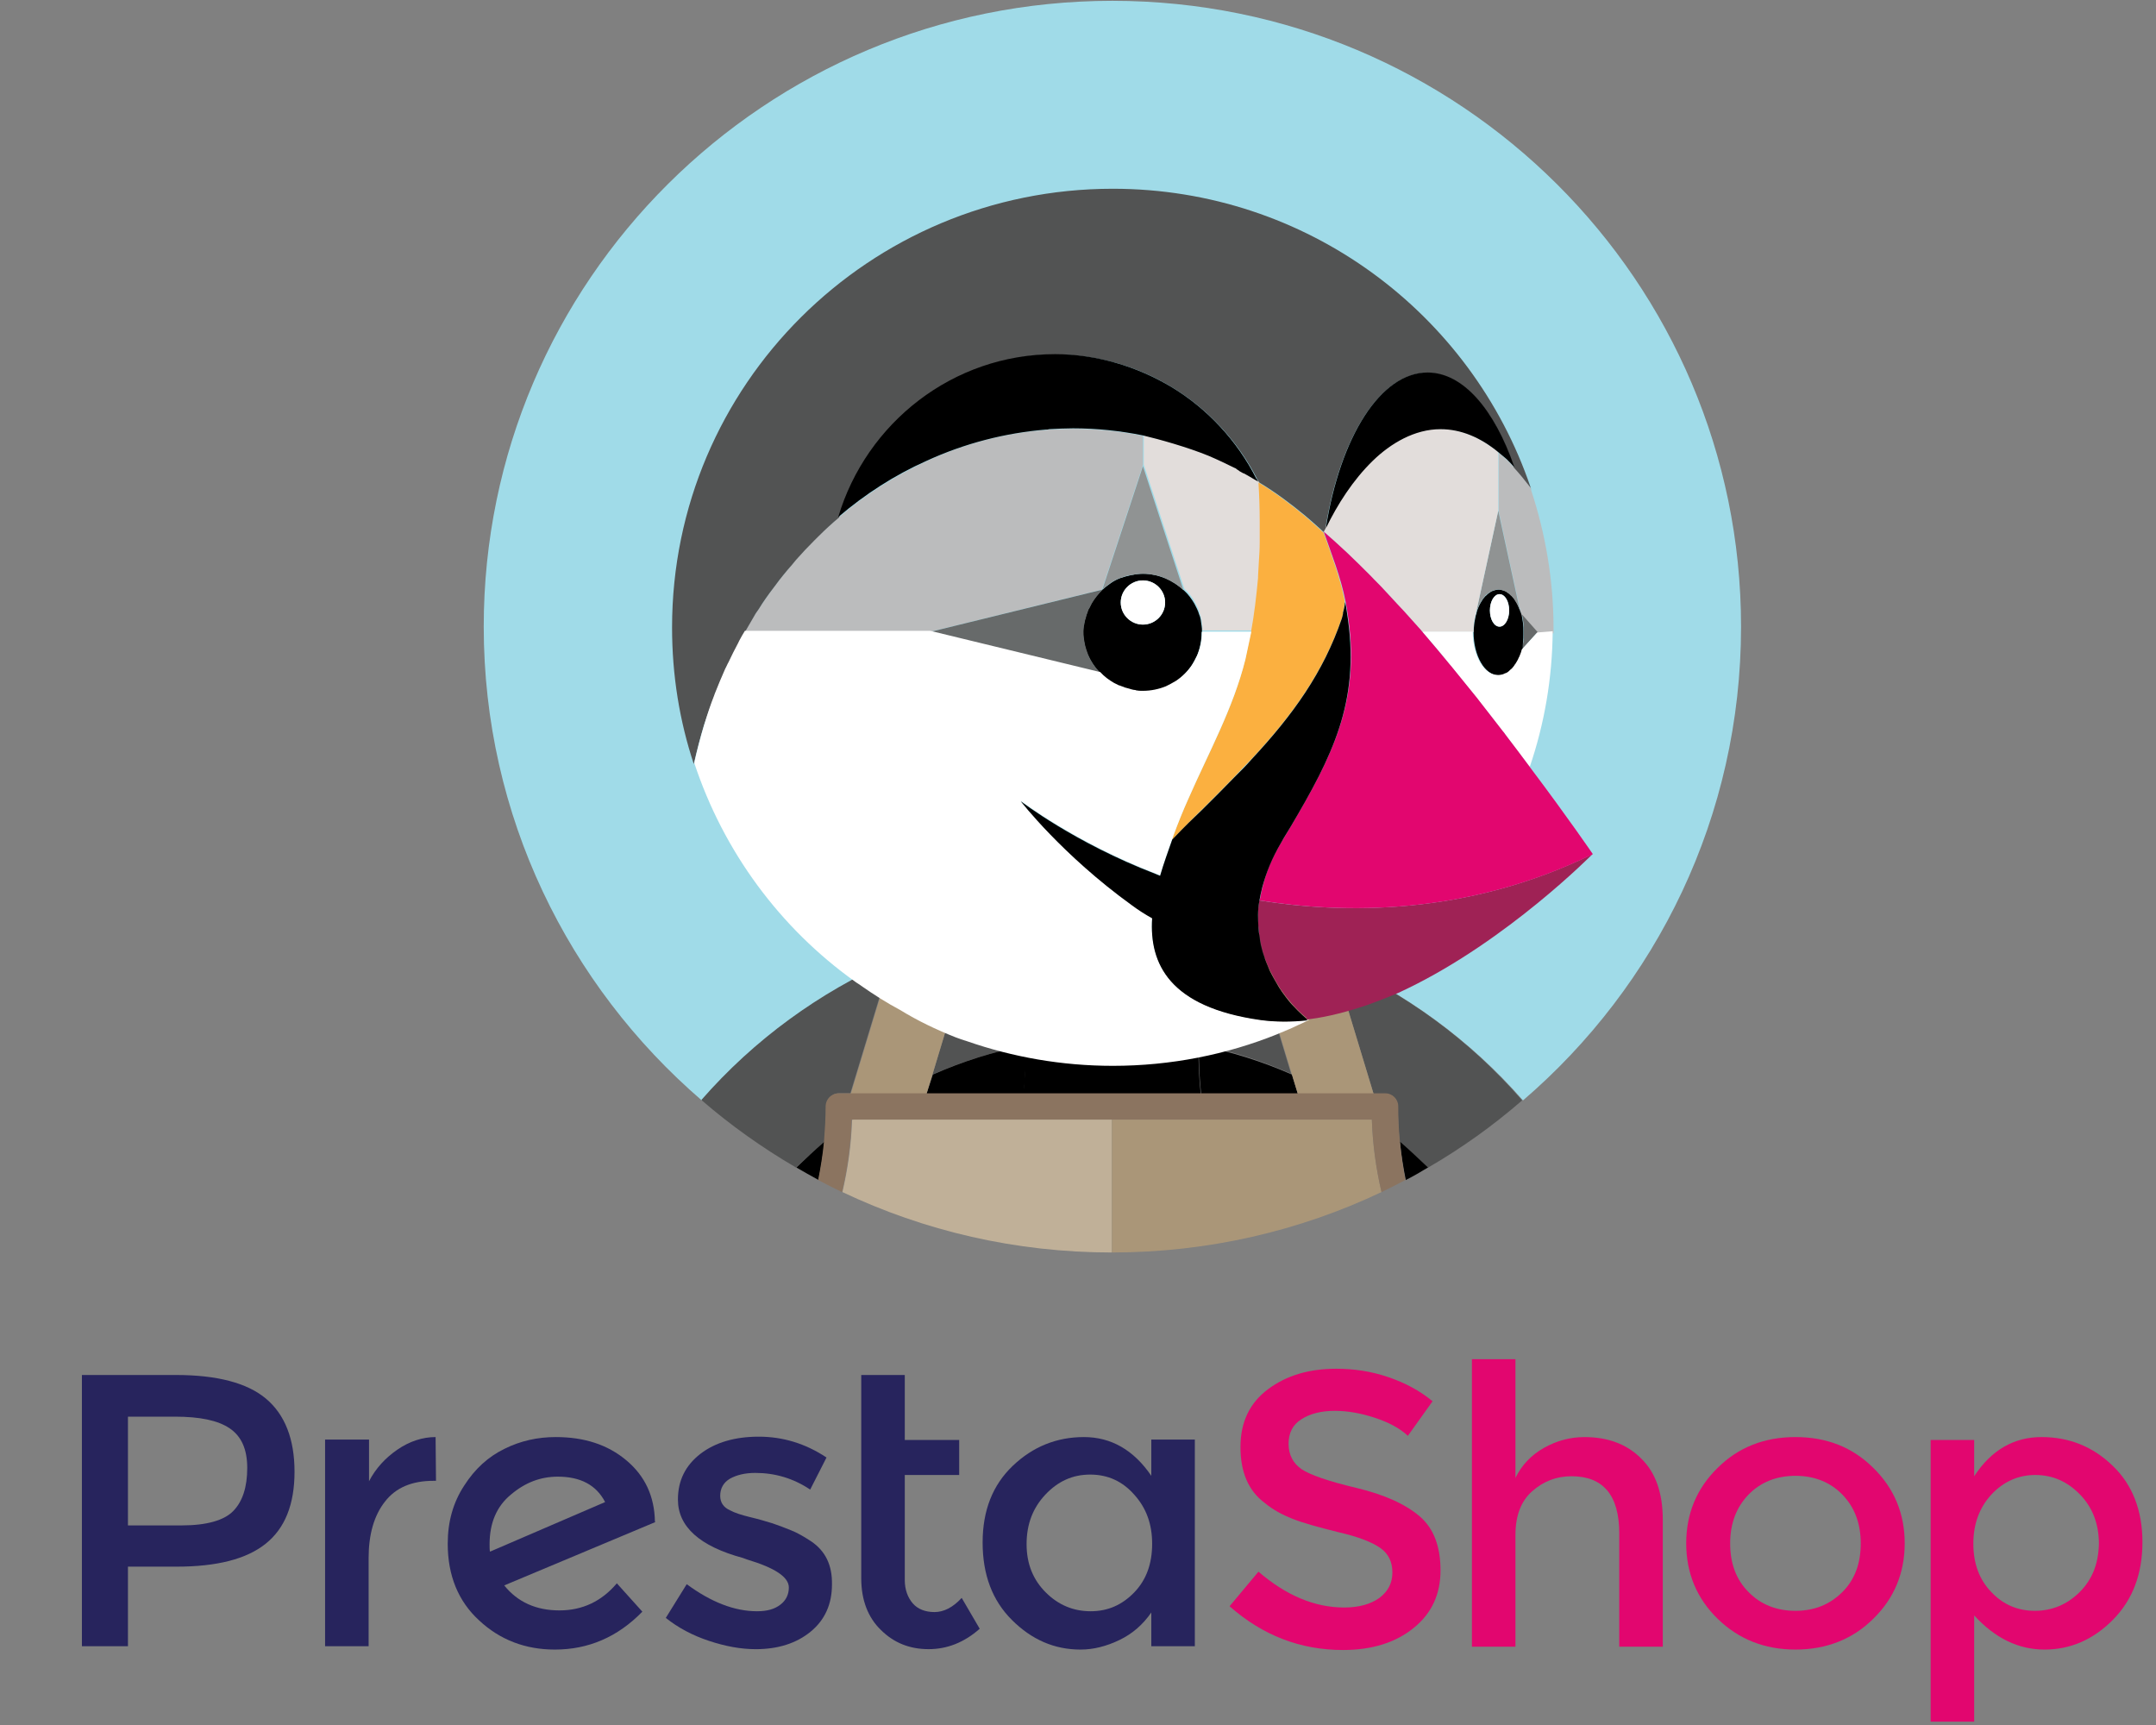
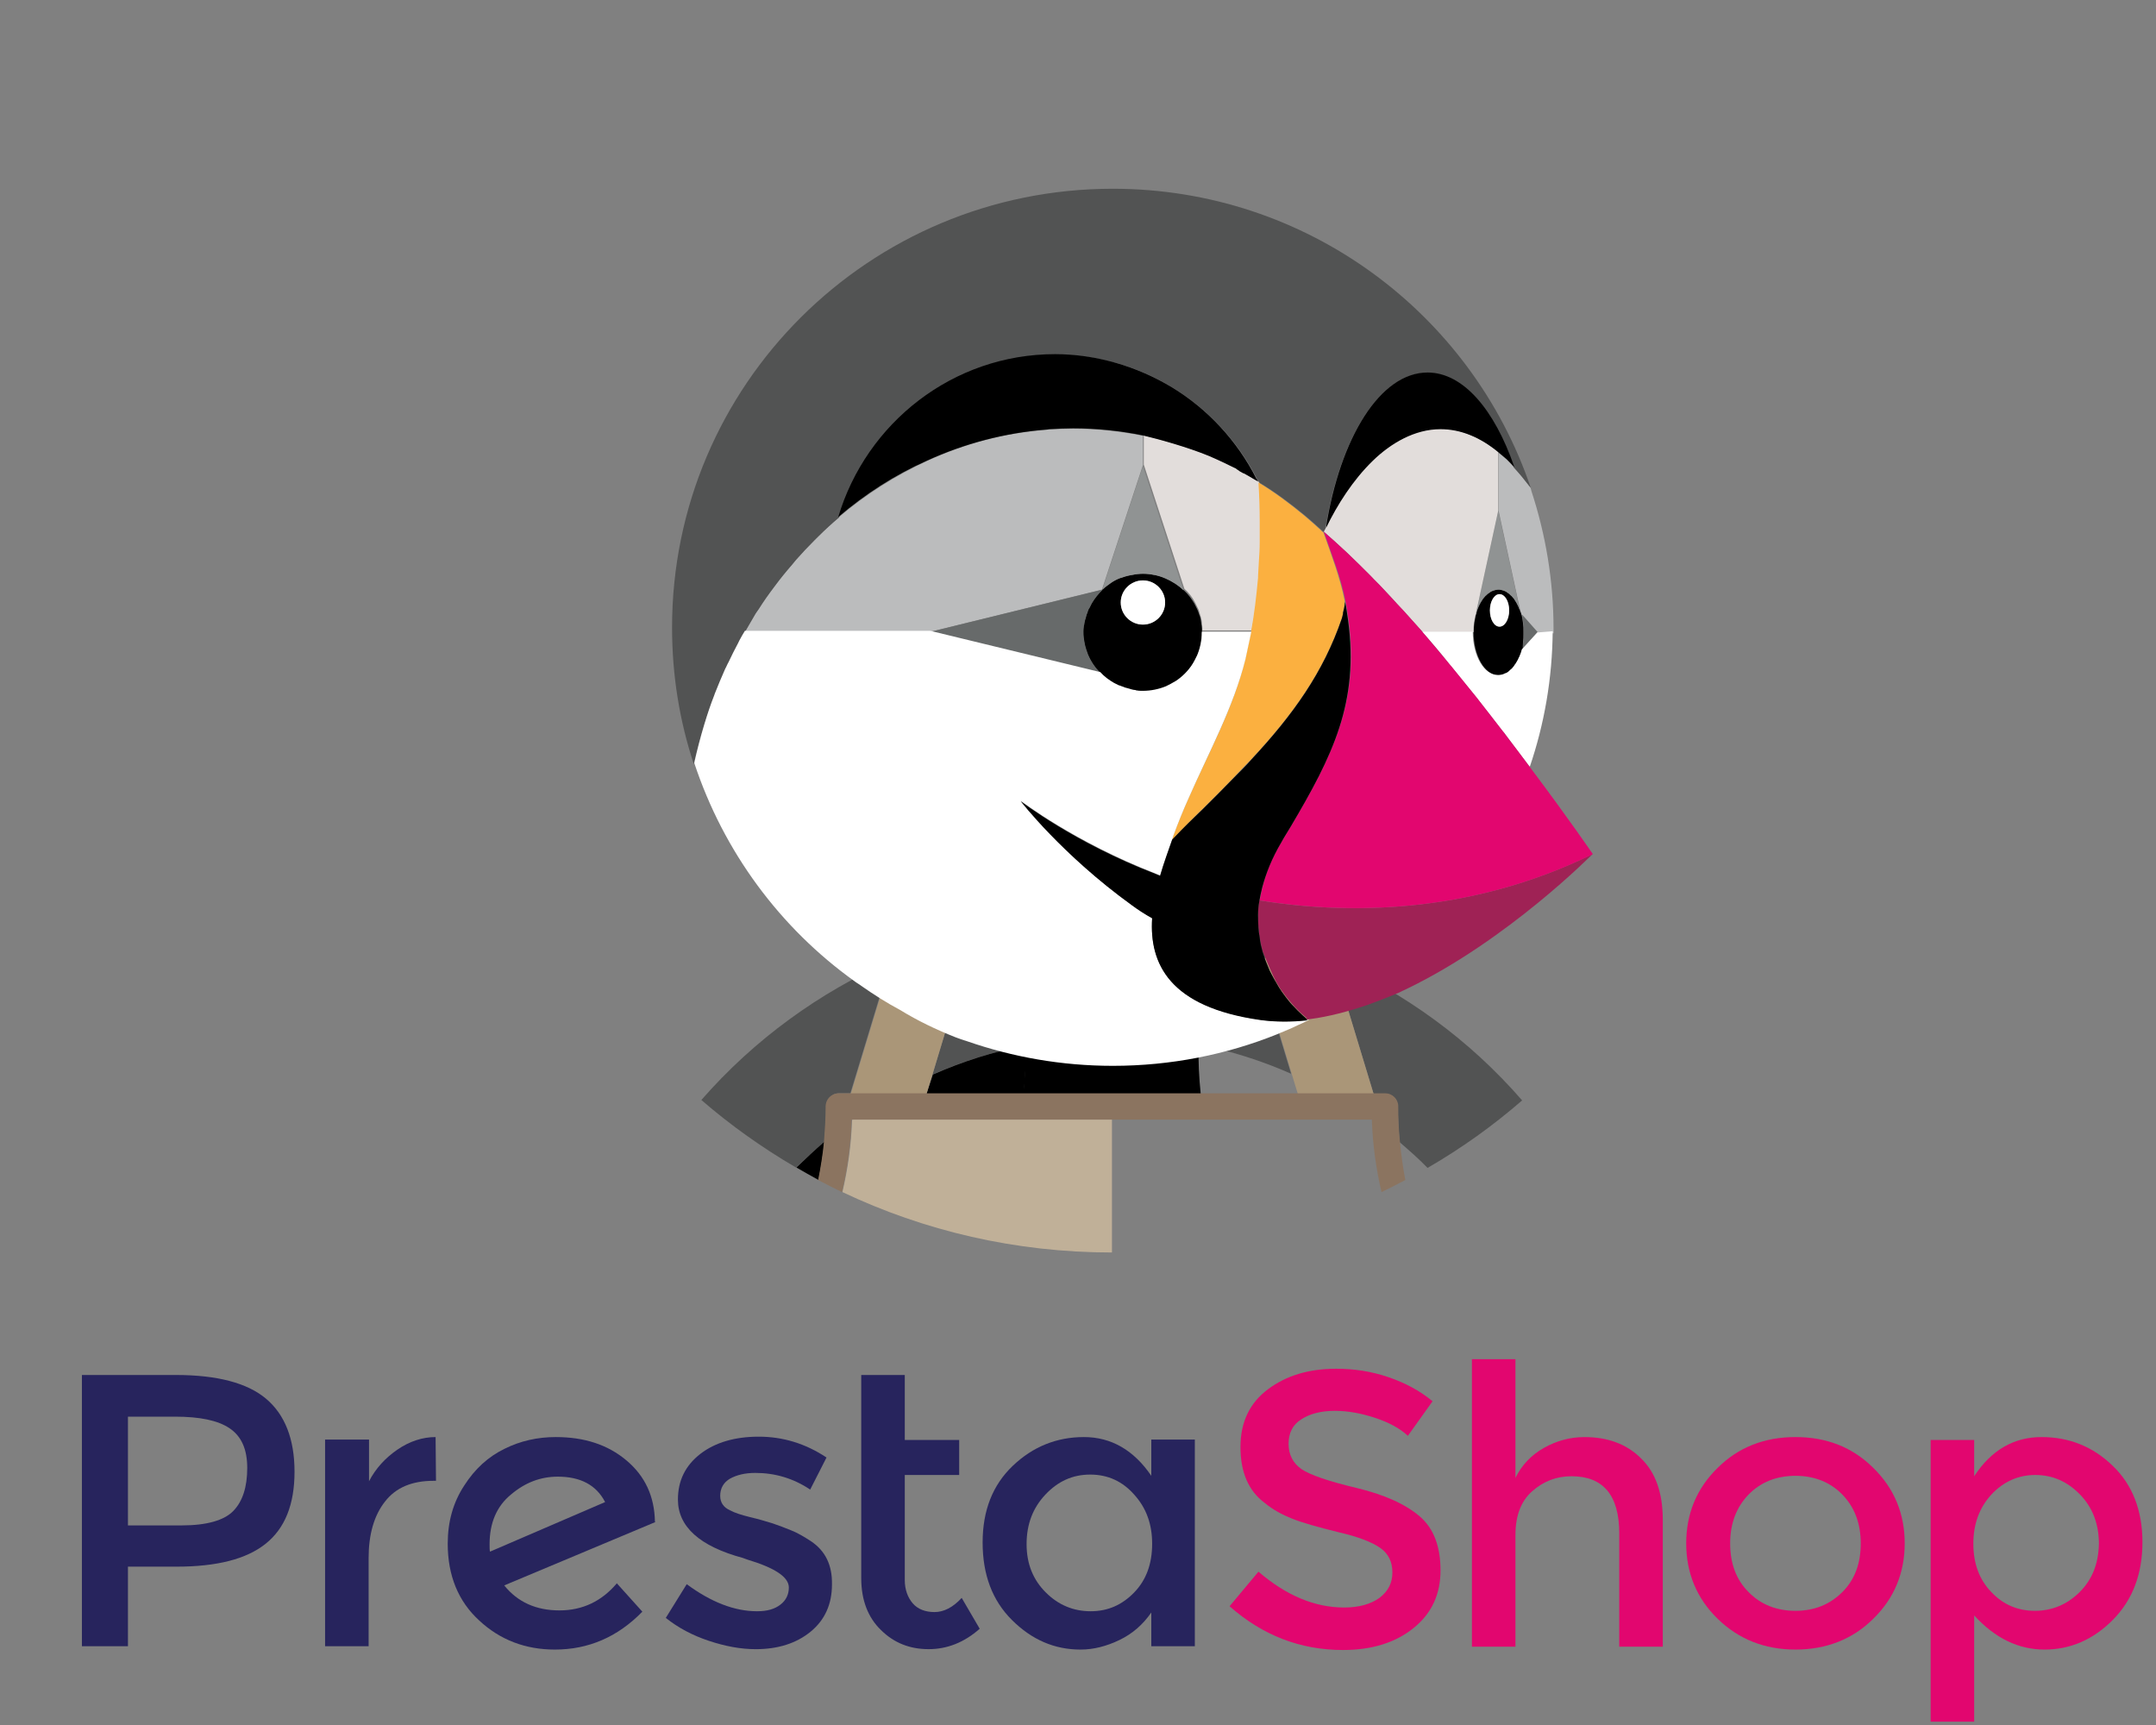
<svg xmlns="http://www.w3.org/2000/svg" width="110" height="88" viewBox="0 0 110 88" fill="none">
  <rect x="0" y="0" width="110" height="88" fill="#808080" stroke="none" />
  <g clip-path="url(#clip0_4968_10749)">
    <path d="M25 79.157C24.979 79.072 24.979 78.944 24.979 78.774C24.979 77.69 25.342 76.84 26.068 76.245C26.794 75.628 27.584 75.331 28.459 75.331C29.613 75.331 30.424 75.756 30.873 76.627L25 79.157ZM33.414 77.626C33.392 76.351 32.923 75.31 31.962 74.502C31.001 73.694 29.805 73.311 28.353 73.311C27.434 73.311 26.559 73.503 25.747 73.907C24.915 74.311 24.231 74.927 23.676 75.799C23.121 76.649 22.843 77.626 22.843 78.753C22.843 80.368 23.377 81.686 24.445 82.664C25.513 83.663 26.815 84.152 28.31 84.152C30.018 84.152 31.513 83.514 32.773 82.218L31.471 80.772C30.702 81.686 29.719 82.154 28.545 82.154C27.349 82.154 26.41 81.729 25.726 80.879L33.435 77.648L33.414 77.626Z" fill="#27245D" />
    <path d="M20.28 73.949C19.661 74.374 19.17 74.906 18.828 75.565V73.439H16.586V83.982H18.807V79.476C18.807 78.285 19.085 77.308 19.64 76.606C20.195 75.883 21.028 75.543 22.117 75.543H22.245L22.224 73.311C21.562 73.311 20.9 73.524 20.28 73.949Z" fill="#27245D" />
    <path d="M41.379 78.626C41.016 78.392 40.696 78.201 40.375 78.074C40.055 77.946 39.735 77.819 39.414 77.712C39.073 77.606 38.71 77.5 38.261 77.393C37.834 77.287 37.492 77.181 37.258 77.053C36.916 76.904 36.745 76.65 36.745 76.309C36.745 75.927 36.916 75.629 37.236 75.438C37.578 75.247 38.005 75.14 38.539 75.14C39.542 75.14 40.482 75.417 41.336 75.99L42.169 74.354C41.08 73.631 39.927 73.291 38.71 73.291C37.492 73.291 36.489 73.589 35.741 74.162C34.973 74.758 34.588 75.523 34.588 76.501C34.588 77.882 35.699 78.881 37.898 79.477C37.941 79.498 38.026 79.519 38.133 79.562C39.542 79.987 40.247 80.454 40.247 80.986C40.247 81.347 40.098 81.645 39.82 81.857C39.521 82.091 39.137 82.197 38.624 82.197C37.471 82.197 36.275 81.73 35.037 80.816L33.969 82.537C34.61 83.047 35.336 83.43 36.169 83.707C37.001 83.983 37.791 84.132 38.56 84.132C39.692 84.132 40.632 83.834 41.358 83.239C42.084 82.644 42.447 81.836 42.447 80.837C42.468 79.838 42.105 79.115 41.379 78.626Z" fill="#27245D" />
    <path d="M11.91 77.074C11.44 77.563 10.543 77.818 9.262 77.818H6.528V72.27H8.92C10.201 72.27 11.119 72.461 11.717 72.865C12.315 73.269 12.614 73.928 12.614 74.885C12.614 75.862 12.379 76.585 11.91 77.074ZM13.575 71.356C12.614 70.548 11.077 70.144 8.963 70.144H4.179V83.982H6.528V79.922H9.005C11.055 79.922 12.572 79.54 13.554 78.753C14.536 77.967 15.027 76.755 15.027 75.076C15.027 73.418 14.536 72.164 13.575 71.356Z" fill="#27245D" />
    <path d="M47.678 82.239C47.209 82.239 46.824 82.09 46.568 81.793C46.312 81.495 46.162 81.091 46.162 80.603V75.246H48.938V73.46H46.162V70.144H43.941V80.517C43.941 81.623 44.283 82.516 44.945 83.153C45.607 83.812 46.419 84.131 47.38 84.131C48.319 84.131 49.195 83.791 49.985 83.09L49.066 81.516C48.618 82.005 48.148 82.239 47.678 82.239Z" fill="#27245D" />
    <path d="M57.865 81.24C57.245 81.878 56.519 82.197 55.644 82.197C54.768 82.197 53.999 81.878 53.359 81.24C52.718 80.602 52.377 79.795 52.377 78.774C52.377 77.754 52.697 76.925 53.337 76.245C53.978 75.565 54.725 75.225 55.622 75.225C56.519 75.225 57.267 75.565 57.865 76.245C58.484 76.925 58.783 77.754 58.783 78.753C58.783 79.773 58.484 80.602 57.865 81.24ZM58.74 75.288C57.843 73.971 56.69 73.311 55.302 73.311C53.914 73.311 52.697 73.8 51.672 74.778C50.647 75.756 50.134 77.053 50.134 78.689C50.134 80.326 50.625 81.644 51.629 82.643C52.633 83.642 53.786 84.152 55.131 84.152C55.793 84.152 56.455 83.982 57.117 83.663C57.779 83.344 58.313 82.877 58.74 82.26V83.982H60.961V73.439H58.74V75.288V75.288Z" fill="#27245D" />
    <path d="M93.997 81.219C93.356 81.856 92.566 82.175 91.605 82.175C90.644 82.175 89.833 81.856 89.213 81.219C88.573 80.581 88.274 79.752 88.274 78.732C88.274 77.712 88.594 76.882 89.213 76.245C89.833 75.607 90.644 75.288 91.605 75.288C92.566 75.288 93.377 75.607 93.997 76.245C94.616 76.882 94.936 77.712 94.936 78.732C94.936 79.752 94.637 80.581 93.997 81.219ZM91.605 73.311C90.003 73.311 88.68 73.843 87.633 74.885C86.565 75.926 86.031 77.223 86.031 78.732C86.031 80.241 86.565 81.538 87.633 82.579C88.701 83.621 90.025 84.152 91.605 84.152C93.185 84.152 94.531 83.621 95.577 82.579C96.645 81.538 97.179 80.241 97.179 78.732C97.179 77.223 96.645 75.926 95.577 74.885C94.509 73.822 93.185 73.311 91.605 73.311Z" fill="#E2066F" />
    <path d="M106.105 81.219C105.464 81.856 104.695 82.175 103.82 82.175C102.944 82.175 102.197 81.856 101.599 81.219C100.98 80.581 100.681 79.752 100.681 78.753C100.681 77.754 100.98 76.925 101.599 76.245C102.218 75.586 102.966 75.246 103.841 75.246C104.738 75.246 105.485 75.586 106.126 76.245C106.767 76.904 107.087 77.754 107.087 78.753C107.066 79.773 106.745 80.581 106.105 81.219ZM107.792 74.778C106.788 73.8 105.571 73.311 104.161 73.311C102.752 73.311 101.599 73.971 100.723 75.31V73.46H98.502V87.829H100.723V82.409C101.791 83.578 102.987 84.152 104.311 84.152C105.635 84.152 106.809 83.642 107.813 82.622C108.817 81.601 109.308 80.284 109.308 78.668C109.308 77.053 108.795 75.735 107.792 74.778Z" fill="#E2066F" />
    <path d="M80.842 73.312C80.095 73.312 79.412 73.503 78.771 73.864C78.13 74.226 77.639 74.736 77.319 75.395V69.337H75.098V84.004H77.319V78.307C77.319 77.329 77.596 76.585 78.173 76.075C78.749 75.565 79.412 75.31 80.18 75.31C81.803 75.31 82.615 76.288 82.615 78.222V84.004H84.836V77.542C84.836 76.16 84.473 75.119 83.725 74.396C82.999 73.673 82.038 73.312 80.842 73.312Z" fill="#E2066F" />
    <path d="M72.428 77.351C71.702 76.734 70.635 76.246 69.204 75.905C67.773 75.565 66.855 75.246 66.406 74.949C65.979 74.651 65.744 74.226 65.744 73.652C65.744 73.1 65.958 72.674 66.406 72.398C66.834 72.122 67.41 71.973 68.093 71.973C68.777 71.973 69.46 72.101 70.165 72.334C70.87 72.568 71.425 72.866 71.83 73.248L73.09 71.484C72.45 70.953 71.702 70.549 70.827 70.251C69.951 69.954 69.076 69.826 68.179 69.826C66.791 69.826 65.638 70.166 64.698 70.868C63.758 71.569 63.289 72.547 63.289 73.822C63.289 75.098 63.694 76.054 64.527 76.671C64.933 77.011 65.403 77.266 65.937 77.478C66.47 77.691 67.239 77.903 68.264 78.159C69.289 78.392 69.994 78.669 70.421 78.966C70.848 79.264 71.04 79.689 71.04 80.22C71.04 80.752 70.827 81.177 70.378 81.517C69.93 81.836 69.332 82.006 68.585 82.006C67.068 82.006 65.616 81.389 64.207 80.178L62.733 81.942C64.42 83.43 66.342 84.174 68.52 84.174C70.015 84.174 71.211 83.791 72.129 83.047C73.048 82.303 73.496 81.326 73.496 80.114C73.496 78.903 73.154 77.967 72.428 77.351Z" fill="#E2066F" />
-     <path d="M45.458 49.037C45.97 48.803 46.483 48.612 47.017 48.4C47.614 48.187 48.212 47.974 48.81 47.783C49.558 47.549 50.327 47.358 51.095 47.188C52.142 46.975 53.188 46.805 54.234 46.699C53.636 48.548 52.996 50.398 52.27 52.226C52.291 52.587 52.312 52.927 52.334 53.288C53.765 53.012 55.238 52.863 56.754 52.863C58.27 52.863 59.744 53.012 61.175 53.288C61.175 52.927 61.196 52.566 61.239 52.226C60.534 50.398 59.872 48.548 59.274 46.699C60.321 46.805 61.388 46.954 62.413 47.188C63.182 47.358 63.929 47.549 64.698 47.783C65.296 47.974 65.894 48.166 66.492 48.4C67.026 48.591 67.538 48.803 68.051 49.037C71.681 50.653 74.991 53.033 77.703 56.137C84.515 50.291 88.829 41.64 88.829 31.969C88.829 14.347 74.478 0.042 56.754 0.042C39.051 0.042 24.68 14.326 24.68 31.969C24.68 41.619 28.993 50.27 35.805 56.137C38.517 53.033 41.827 50.653 45.458 49.037Z" fill="#A0DBE8" />
    <path d="M47.572 54.819C49.066 54.16 50.668 53.65 52.312 53.332C52.312 52.97 52.291 52.609 52.248 52.269C52.953 50.441 53.615 48.592 54.213 46.742C53.167 46.849 52.099 46.997 51.074 47.231C50.305 47.401 49.558 47.592 48.789 47.826C48.191 48.018 47.593 48.209 46.995 48.443L49.323 49.017L47.572 54.819Z" fill="#525353" />
    <path d="M42.062 58.241C42.127 57.646 42.148 57.05 42.148 56.434C42.148 56.073 42.447 55.775 42.81 55.775H43.386L45.436 49.016C41.806 50.631 38.496 53.012 35.784 56.115C37.279 57.412 38.902 58.56 40.61 59.559C41.102 59.112 41.571 58.666 42.062 58.241Z" fill="#525353" />
    <path d="M68.029 49.037L70.079 55.797H70.656C71.019 55.797 71.318 56.094 71.318 56.456C71.318 57.072 71.361 57.667 71.403 58.262C71.894 58.687 72.386 59.112 72.834 59.58C74.564 58.581 76.165 57.433 77.66 56.137C74.969 53.033 71.66 50.653 68.029 49.037Z" fill="#525353" />
    <path d="M64.122 48.974L66.449 48.4C65.851 48.187 65.253 47.975 64.656 47.783C63.908 47.55 63.139 47.358 62.371 47.188C61.324 46.975 60.278 46.806 59.231 46.699C59.829 48.548 60.47 50.398 61.196 52.226C61.175 52.587 61.153 52.927 61.132 53.289C62.798 53.607 64.378 54.118 65.873 54.776L64.122 48.974Z" fill="#525353" />
    <path d="M56.733 55.797H61.26C61.175 54.968 61.132 54.139 61.153 53.331C59.723 53.055 58.249 52.906 56.733 52.906C55.217 52.906 53.743 53.055 52.313 53.331C52.334 54.16 52.291 54.968 52.206 55.797H56.733Z" fill="black" />
    <path d="M40.632 59.559C40.995 59.772 41.379 59.984 41.763 60.197C41.892 59.559 41.998 58.9 42.062 58.241C41.571 58.666 41.101 59.113 40.632 59.559Z" fill="black" />
    <path d="M47.273 55.797H52.227C52.312 54.968 52.355 54.139 52.334 53.331C50.668 53.65 49.088 54.16 47.593 54.819L47.273 55.797Z" fill="black" />
-     <path d="M71.425 58.241C71.489 58.9 71.596 59.559 71.724 60.197C72.108 60.005 72.471 59.793 72.856 59.559C72.386 59.113 71.916 58.666 71.425 58.241Z" fill="black" />
-     <path d="M66.214 55.797L65.915 54.819C64.42 54.16 62.819 53.65 61.174 53.331C61.153 54.16 61.196 54.968 61.281 55.797H66.214Z" fill="black" />
    <path d="M47.273 55.797L47.572 54.819L49.344 48.973L47.017 48.399C46.483 48.591 45.97 48.803 45.458 49.037L43.408 55.797H45.607H47.273Z" fill="#AA9678" />
    <path d="M65.915 54.819L66.214 55.797H67.88H70.079L68.029 49.037C67.517 48.803 67.004 48.612 66.471 48.399L64.143 48.973L65.915 54.819Z" fill="#AA9678" />
    <path d="M43.472 57.157C43.493 57.136 43.514 57.136 43.536 57.114H43.472C43.472 57.114 43.472 57.136 43.472 57.157Z" fill="#C0B098" />
    <path d="M56.733 57.114H52.014H46.867H43.536C43.514 57.136 43.493 57.136 43.472 57.157C43.429 58.411 43.258 59.623 42.98 60.813C47.145 62.79 51.8 63.895 56.733 63.895V57.114Z" fill="#C0B098" />
-     <path d="M70.016 57.114H69.951C69.973 57.136 69.994 57.136 70.016 57.157C70.016 57.136 70.016 57.114 70.016 57.114Z" fill="#AA9678" />
-     <path d="M69.951 57.114H66.62H61.452H56.733V63.895C61.645 63.895 66.321 62.79 70.485 60.813C70.208 59.623 70.037 58.39 69.994 57.157C69.994 57.136 69.973 57.114 69.951 57.114Z" fill="#AA9678" />
    <path d="M71.425 58.241C71.361 57.646 71.339 57.051 71.339 56.434C71.339 56.073 71.04 55.775 70.677 55.775H70.101H67.859H66.193H61.239H56.712H52.184H47.23H45.564H43.365H42.788C42.425 55.775 42.126 56.073 42.126 56.434C42.126 57.051 42.084 57.646 42.041 58.241C41.977 58.9 41.87 59.559 41.742 60.197C42.148 60.409 42.553 60.622 42.959 60.813C43.237 59.623 43.408 58.39 43.45 57.157C43.45 57.136 43.45 57.136 43.45 57.114H43.514H46.846H51.992H56.712H61.452H66.599H69.93H69.994C69.994 57.136 69.994 57.136 69.994 57.157C70.037 58.411 70.208 59.623 70.485 60.813C70.891 60.622 71.297 60.409 71.702 60.197C71.574 59.559 71.489 58.9 71.425 58.241Z" fill="#8B7460" />
    <path d="M65.915 51.227C65.809 51.12 65.723 50.993 65.617 50.865C65.723 51.014 65.83 51.12 65.915 51.227Z" fill="#525353" />
    <path d="M66.663 51.971C66.663 51.971 66.342 51.716 65.915 51.248C66.342 51.716 66.663 51.971 66.663 51.971Z" fill="#AA9678" />
    <path d="M78.088 24.87C78.088 24.87 78.088 24.849 78.088 24.87C77.81 24.487 77.532 24.147 77.255 23.849C77.127 23.701 76.999 23.573 76.87 23.446C76.828 23.403 76.764 23.36 76.721 23.318C76.635 23.233 76.55 23.169 76.465 23.105V26.081L77.596 31.289C77.618 31.332 77.618 31.374 77.639 31.417L78.429 32.309H79.262C79.262 32.224 79.262 32.16 79.262 32.075C79.262 29.61 78.856 27.25 78.13 25.04C78.109 24.955 78.109 24.912 78.088 24.87Z" fill="#BBBCBD" />
    <path d="M77.725 31.778V31.799C77.725 31.799 77.725 31.799 77.725 31.82C77.746 31.948 77.746 32.075 77.746 32.203C77.746 32.224 77.746 32.245 77.746 32.267C77.746 32.288 77.746 32.309 77.746 32.33C77.746 32.458 77.746 32.585 77.725 32.692V32.713V32.734C77.703 32.862 77.682 32.989 77.66 33.117L78.451 32.245L77.66 31.352C77.682 31.501 77.703 31.629 77.725 31.778Z" fill="#676A6A" />
    <path d="M77.703 32.777C77.703 32.755 77.703 32.755 77.703 32.734C77.724 32.607 77.724 32.479 77.724 32.373C77.724 32.352 77.724 32.309 77.724 32.288C77.724 32.267 77.724 32.245 77.724 32.203C77.724 32.075 77.724 31.948 77.703 31.82C77.703 31.799 77.703 31.799 77.703 31.778C77.682 31.65 77.66 31.523 77.639 31.395C77.618 31.352 77.618 31.31 77.596 31.267C77.511 31.012 77.425 30.8 77.297 30.608C77.276 30.587 77.254 30.566 77.254 30.545C77.212 30.502 77.19 30.46 77.148 30.417C77.105 30.354 77.041 30.311 76.977 30.268C76.956 30.247 76.934 30.247 76.913 30.226C76.87 30.183 76.806 30.162 76.763 30.141C76.742 30.141 76.721 30.12 76.699 30.12C76.635 30.098 76.55 30.077 76.464 30.077C76.379 30.077 76.315 30.098 76.23 30.12C76.208 30.12 76.187 30.141 76.165 30.141C76.123 30.162 76.059 30.183 76.016 30.226C75.995 30.247 75.973 30.247 75.952 30.268C75.888 30.311 75.845 30.375 75.781 30.417C75.738 30.46 75.717 30.502 75.674 30.545C75.653 30.566 75.632 30.587 75.632 30.608C75.503 30.8 75.397 31.012 75.333 31.267V31.289C75.29 31.395 75.269 31.523 75.247 31.65C75.247 31.693 75.226 31.714 75.226 31.756C75.204 31.905 75.204 32.033 75.183 32.181C75.183 32.203 75.183 32.224 75.183 32.245C75.183 33.457 75.76 34.456 76.464 34.456C76.593 34.456 76.699 34.413 76.827 34.371C76.849 34.371 76.87 34.35 76.891 34.35C76.934 34.328 76.977 34.286 77.02 34.265C77.041 34.243 77.062 34.222 77.084 34.201C77.148 34.158 77.19 34.094 77.254 34.031C77.297 33.988 77.319 33.946 77.361 33.882C77.383 33.84 77.404 33.818 77.425 33.776C77.468 33.712 77.489 33.648 77.532 33.563C77.553 33.542 77.553 33.521 77.575 33.478C77.618 33.372 77.639 33.266 77.682 33.159C77.682 33.032 77.703 32.904 77.703 32.777ZM76.507 31.969C76.23 31.969 76.016 31.608 76.016 31.14C76.016 30.694 76.23 30.311 76.507 30.311C76.785 30.311 76.998 30.672 76.998 31.14C76.998 31.608 76.763 31.969 76.507 31.969Z" fill="black" />
    <path d="M76.507 31.968C76.778 31.968 76.998 31.597 76.998 31.14C76.998 30.682 76.778 30.311 76.507 30.311C76.236 30.311 76.016 30.682 76.016 31.14C76.016 31.597 76.236 31.968 76.507 31.968Z" fill="white" />
    <path d="M75.311 31.267C75.397 31.012 75.482 30.8 75.61 30.608C75.632 30.587 75.653 30.566 75.653 30.545C75.696 30.502 75.717 30.46 75.76 30.417C75.802 30.353 75.867 30.311 75.931 30.268C75.952 30.247 75.973 30.247 75.995 30.226C76.037 30.183 76.101 30.162 76.144 30.141C76.165 30.141 76.187 30.119 76.208 30.119C76.272 30.098 76.358 30.077 76.443 30.077C76.528 30.077 76.593 30.098 76.678 30.119C76.699 30.119 76.721 30.141 76.742 30.141C76.785 30.162 76.849 30.183 76.891 30.226C76.913 30.247 76.934 30.247 76.956 30.268C77.02 30.311 77.062 30.375 77.126 30.417C77.169 30.46 77.191 30.502 77.233 30.545C77.254 30.566 77.276 30.587 77.276 30.608C77.404 30.8 77.511 31.012 77.575 31.267L76.443 26.06L75.311 31.267Z" fill="#909393" />
    <path d="M61.324 32.224C61.324 32.118 61.324 32.012 61.303 31.905C61.281 31.799 61.281 31.714 61.26 31.608C61.239 31.501 61.217 31.416 61.175 31.331C61.153 31.246 61.11 31.14 61.068 31.055C61.025 30.97 60.982 30.885 60.94 30.8C60.79 30.545 60.619 30.311 60.406 30.12C60.128 29.865 59.808 29.652 59.466 29.503C59.295 29.44 59.103 29.376 58.932 29.333C58.932 29.333 58.932 29.333 58.911 29.333C58.719 29.291 58.526 29.27 58.334 29.27C58.142 29.27 57.95 29.291 57.758 29.333H57.736C57.544 29.376 57.373 29.418 57.203 29.482C57.203 29.482 57.203 29.482 57.181 29.482C57.01 29.546 56.84 29.631 56.69 29.737C56.541 29.843 56.391 29.95 56.263 30.077H56.242C56.028 30.29 55.836 30.524 55.686 30.779C55.644 30.864 55.601 30.949 55.558 31.034C55.558 31.034 55.558 31.055 55.537 31.055C55.494 31.14 55.473 31.204 55.452 31.289C55.452 31.31 55.43 31.31 55.43 31.331C55.409 31.416 55.387 31.48 55.366 31.565C55.366 31.586 55.345 31.608 55.345 31.629C55.323 31.714 55.323 31.778 55.302 31.863C55.302 31.884 55.302 31.905 55.281 31.927C55.281 32.033 55.259 32.139 55.259 32.245C55.259 32.437 55.281 32.628 55.323 32.819C55.323 32.819 55.323 32.819 55.323 32.84C55.366 33.032 55.409 33.202 55.494 33.393C55.644 33.733 55.857 34.052 56.114 34.328C56.327 34.541 56.562 34.732 56.818 34.881C56.904 34.924 56.989 34.966 57.074 35.009H57.096C57.181 35.051 57.267 35.072 57.331 35.094C57.352 35.094 57.352 35.094 57.373 35.115C57.459 35.136 57.523 35.157 57.608 35.179C57.63 35.179 57.651 35.2 57.672 35.2C57.758 35.221 57.822 35.221 57.907 35.242C57.929 35.242 57.95 35.242 57.971 35.264C58.078 35.264 58.185 35.285 58.292 35.285C58.719 35.285 59.103 35.2 59.466 35.051C59.637 34.966 59.808 34.881 59.979 34.775C60.299 34.562 60.577 34.286 60.79 33.967C60.897 33.797 60.982 33.627 61.068 33.457C61.217 33.096 61.303 32.692 61.303 32.288V32.267C61.324 32.224 61.324 32.224 61.324 32.224ZM58.313 31.863C57.694 31.863 57.181 31.353 57.181 30.736C57.181 30.12 57.694 29.61 58.313 29.61C58.932 29.61 59.445 30.12 59.445 30.736C59.445 31.353 58.932 31.863 58.313 31.863Z" fill="black" />
    <path d="M58.313 31.863C58.938 31.863 59.445 31.358 59.445 30.736C59.445 30.114 58.938 29.609 58.313 29.609C57.688 29.609 57.181 30.114 57.181 30.736C57.181 31.358 57.688 31.863 58.313 31.863Z" fill="white" />
    <path d="M56.22 30.077L58.313 23.721C58.313 23.721 58.313 23.339 58.313 22.977C58.313 22.871 58.313 22.765 58.313 22.68C58.313 22.637 58.313 22.616 58.313 22.595C58.313 22.552 58.313 22.51 58.313 22.467C58.313 22.446 58.313 22.404 58.313 22.382C58.313 22.361 58.313 22.318 58.313 22.297C58.313 22.276 58.313 22.255 58.313 22.255C58.313 22.233 58.313 22.233 58.313 22.233C57.16 22 55.964 21.872 54.747 21.872C54.341 21.872 53.935 21.893 53.53 21.915C53.466 21.915 53.423 21.915 53.359 21.936C51.266 22.085 49.216 22.637 47.316 23.509C45.693 24.253 44.155 25.23 42.81 26.378C42.447 26.697 42.084 27.016 41.742 27.356C41.678 27.42 41.614 27.484 41.55 27.547C41.229 27.866 40.909 28.206 40.61 28.547C40.546 28.631 40.482 28.695 40.418 28.78C40.119 29.142 39.82 29.503 39.542 29.864C39.521 29.886 39.5 29.928 39.478 29.949C39.222 30.311 38.966 30.672 38.71 31.055C38.667 31.118 38.603 31.203 38.56 31.267C38.368 31.586 38.176 31.905 38.005 32.224H47.465H47.486L56.22 30.077Z" fill="#BBBCBD" />
    <path d="M64.228 29.376C64.25 29.121 64.271 28.887 64.271 28.632C64.292 28.292 64.292 27.973 64.314 27.633C64.314 27.378 64.314 27.123 64.314 26.847C64.314 26.762 64.314 26.698 64.314 26.613C64.314 25.933 64.271 25.274 64.25 24.594C64.25 24.594 64.228 24.594 64.228 24.572C64.228 24.572 64.207 24.572 64.207 24.551C64.079 24.487 63.78 24.317 63.502 24.147H63.481C63.417 24.105 63.353 24.062 63.289 24.041C63.246 24.02 63.203 23.977 63.16 23.956L63.139 23.935C63.096 23.913 63.054 23.892 63.032 23.871C62.605 23.637 62.157 23.446 61.708 23.254C60.641 22.808 59.188 22.404 58.356 22.213V22.787V22.914V22.957C58.356 23.34 58.356 23.701 58.356 23.701L60.427 30.035C60.641 30.226 60.833 30.46 60.961 30.715C61.004 30.8 61.046 30.885 61.089 30.97C61.132 31.055 61.175 31.14 61.196 31.247C61.217 31.332 61.26 31.438 61.281 31.523C61.303 31.629 61.324 31.714 61.324 31.821C61.345 31.927 61.345 32.033 61.345 32.139V32.161H63.865C64.036 31.247 64.164 30.311 64.228 29.376C64.228 29.419 64.228 29.397 64.228 29.376Z" fill="#E2DDDB" />
    <path d="M61.346 41.279C61.922 40.705 62.456 40.174 62.968 39.642C63.267 39.323 63.566 39.005 63.865 38.707C65.979 36.433 67.517 34.286 68.457 31.544C68.478 31.48 68.499 31.395 68.521 31.289C68.521 31.267 68.521 31.267 68.521 31.246C68.542 31.14 68.563 31.034 68.585 30.906C68.585 30.821 68.606 30.736 68.606 30.651C68.371 29.461 67.923 28.292 67.517 27.144C67.517 27.144 67.517 27.144 67.517 27.165C67.517 27.165 67.517 27.165 67.496 27.144C67.41 27.08 67.346 26.995 67.261 26.931C67.026 26.719 66.791 26.506 66.535 26.294C65.787 25.677 65.019 25.103 64.207 24.614C64.25 25.294 64.271 25.953 64.271 26.634C64.271 26.719 64.271 26.782 64.271 26.867C64.271 27.122 64.271 27.378 64.271 27.654C64.271 27.994 64.25 28.334 64.228 28.653C64.207 28.908 64.207 29.142 64.186 29.397C64.186 29.418 64.186 29.439 64.186 29.482C64.1 30.417 63.993 31.352 63.823 32.266L63.524 33.669C62.904 36.178 61.645 38.431 60.619 40.769C60.342 41.385 60.086 42.023 59.851 42.661C59.829 42.724 59.808 42.788 59.787 42.852C60.107 42.512 60.406 42.214 60.619 42.002C60.897 41.725 61.111 41.492 61.346 41.279Z" fill="#FBB040" />
    <path d="M56.242 30.077C56.37 29.949 56.519 29.843 56.669 29.737C56.818 29.631 56.989 29.546 57.16 29.482C57.16 29.482 57.16 29.482 57.181 29.482C57.352 29.418 57.523 29.354 57.715 29.333H57.736C57.929 29.291 58.121 29.269 58.313 29.269C58.505 29.269 58.697 29.291 58.89 29.333C58.89 29.333 58.89 29.333 58.911 29.333C59.103 29.375 59.274 29.418 59.445 29.503C59.787 29.652 60.107 29.843 60.385 30.119L58.313 23.785L56.242 30.077Z" fill="#909393" />
    <path d="M55.516 33.393C55.452 33.223 55.388 33.032 55.345 32.84C55.345 32.84 55.345 32.84 55.345 32.819C55.302 32.628 55.281 32.437 55.281 32.245C55.281 32.139 55.281 32.033 55.302 31.926C55.302 31.905 55.302 31.884 55.324 31.863C55.324 31.778 55.345 31.714 55.366 31.629C55.366 31.608 55.388 31.586 55.388 31.565C55.409 31.48 55.43 31.416 55.452 31.331C55.452 31.31 55.473 31.31 55.473 31.289C55.494 31.204 55.537 31.119 55.558 31.055C55.558 31.055 55.558 31.034 55.58 31.034C55.622 30.949 55.665 30.864 55.708 30.779C55.857 30.523 56.05 30.29 56.263 30.077L47.508 32.224H47.486L56.156 34.328C55.879 34.073 55.665 33.754 55.516 33.393Z" fill="#676A6A" />
    <path d="M75.204 31.756C75.204 31.714 75.226 31.671 75.226 31.65C75.247 31.522 75.269 31.395 75.311 31.288C75.311 31.267 75.311 31.267 75.311 31.246L76.443 26.038V23.062C75.504 22.297 74.521 21.872 73.475 21.872C72.151 21.872 70.934 22.595 70.015 23.488C69.012 24.465 68.243 25.698 67.602 26.931C67.581 26.995 67.538 27.037 67.517 27.101C67.709 27.271 67.901 27.441 68.093 27.611C68.52 27.994 68.948 28.398 69.353 28.802C69.546 28.993 69.738 29.184 69.93 29.375C70.122 29.588 70.336 29.779 70.528 29.992C70.784 30.268 71.04 30.523 71.275 30.8C71.382 30.906 71.489 31.033 71.596 31.14C71.894 31.48 72.194 31.799 72.493 32.139C72.535 32.181 72.578 32.224 72.599 32.245H75.183C75.183 32.224 75.183 32.203 75.183 32.181C75.183 32.054 75.183 31.905 75.204 31.756Z" fill="#E2DDDB" />
    <path d="M36.446 35.519C36.446 35.498 36.467 35.476 36.467 35.455C36.638 35.03 36.809 34.605 37.001 34.18C37.044 34.052 37.108 33.946 37.172 33.84C37.321 33.499 37.492 33.181 37.663 32.862C37.727 32.734 37.791 32.607 37.877 32.458C37.919 32.394 37.962 32.309 38.005 32.245C38.197 31.927 38.368 31.608 38.56 31.289C38.603 31.225 38.667 31.14 38.709 31.076C38.944 30.694 39.201 30.332 39.478 29.971C39.5 29.95 39.521 29.907 39.542 29.886C39.82 29.503 40.119 29.142 40.418 28.802C40.482 28.717 40.546 28.653 40.61 28.568C40.909 28.228 41.229 27.888 41.55 27.569C41.614 27.505 41.678 27.442 41.742 27.378C42.084 27.038 42.425 26.719 42.809 26.4C44.24 21.596 48.661 18.089 53.871 18.089C55.964 18.089 58.057 18.684 59.85 19.789C61.687 20.916 63.182 22.553 64.143 24.444C64.143 24.444 64.143 24.466 64.164 24.466C64.186 24.508 64.207 24.551 64.249 24.614C65.061 25.103 65.83 25.677 66.577 26.294C66.833 26.506 67.068 26.719 67.303 26.931C67.389 26.995 67.453 27.08 67.538 27.144C67.559 27.08 67.581 27.038 67.624 26.974C68.35 22.361 70.4 19.024 72.813 19.024C74.628 19.024 76.251 20.916 77.233 23.828V23.849C77.511 24.147 77.788 24.487 78.066 24.848C78.066 24.848 78.066 24.869 78.087 24.869C78.109 24.912 78.109 24.954 78.13 24.997L78.087 24.848C75.076 16.006 66.684 9.629 56.775 9.629C44.347 9.629 34.289 19.64 34.289 32.011C34.289 34.456 34.673 36.794 35.4 38.983C35.4 38.983 35.4 38.983 35.4 38.962C35.549 38.303 35.72 37.644 35.912 37.007C36.083 36.496 36.254 36.008 36.446 35.519Z" fill="#525353" />
    <path d="M78.429 32.267L77.639 33.138C77.618 33.245 77.575 33.351 77.532 33.457C77.532 33.478 77.511 33.5 77.49 33.542C77.468 33.606 77.425 33.691 77.383 33.755C77.361 33.797 77.34 33.819 77.319 33.861C77.276 33.904 77.255 33.967 77.212 34.01C77.169 34.074 77.105 34.137 77.041 34.18C77.02 34.201 76.998 34.222 76.977 34.244C76.934 34.286 76.892 34.307 76.849 34.329C76.828 34.329 76.806 34.35 76.785 34.35C76.678 34.414 76.55 34.435 76.422 34.435C75.717 34.435 75.141 33.457 75.141 32.224H72.557C73.048 32.777 73.518 33.33 73.966 33.904L73.987 33.925C74.436 34.477 74.884 35.03 75.333 35.583C75.354 35.604 75.375 35.647 75.397 35.668C75.824 36.199 76.23 36.731 76.635 37.262C76.678 37.305 76.721 37.368 76.763 37.411C77.191 37.985 77.618 38.559 78.045 39.111C78.045 39.111 78.045 39.111 78.045 39.133C78.792 36.943 79.198 34.626 79.219 32.203L78.429 32.267Z" fill="white" />
    <path d="M53.359 21.915C53.423 21.915 53.466 21.915 53.53 21.893C53.935 21.872 54.341 21.851 54.747 21.851C55.964 21.851 57.16 21.979 58.313 22.212C58.313 22.212 58.313 22.212 58.313 22.234C58.313 22.234 58.313 22.255 58.313 22.276C58.313 22.297 58.313 22.319 58.313 22.361C58.313 22.382 58.313 22.404 58.313 22.446C58.313 22.489 58.313 22.531 58.313 22.574C58.313 22.595 58.313 22.637 58.313 22.659C58.313 22.701 58.313 22.744 58.313 22.786V22.212C59.125 22.404 60.577 22.808 61.666 23.254C62.114 23.445 62.563 23.658 62.99 23.87C63.011 23.87 63.054 23.892 63.097 23.934C63.097 23.934 63.118 23.934 63.118 23.955C63.161 23.977 63.203 23.998 63.246 24.04C63.31 24.083 63.374 24.104 63.438 24.147H63.46C63.737 24.295 64.036 24.487 64.164 24.55C64.186 24.55 64.186 24.572 64.186 24.572L64.207 24.593C64.186 24.55 64.164 24.508 64.122 24.444C64.122 24.444 64.122 24.423 64.1 24.423C63.139 22.51 61.623 20.873 59.808 19.768C58.014 18.684 55.922 18.067 53.829 18.067C48.618 18.067 44.198 21.575 42.767 26.378C44.134 25.209 45.65 24.232 47.273 23.509C49.216 22.616 51.288 22.085 53.359 21.915Z" fill="black" />
    <path d="M70.037 23.509C70.955 22.616 72.172 21.894 73.496 21.894C74.543 21.894 75.546 22.319 76.465 23.084C76.55 23.148 76.635 23.233 76.721 23.297C76.763 23.339 76.828 23.382 76.87 23.424C76.998 23.552 77.126 23.679 77.255 23.828V23.807C76.251 20.895 74.649 19.003 72.834 19.003C70.421 19.003 68.371 22.319 67.645 26.953C68.243 25.72 69.033 24.487 70.037 23.509Z" fill="black" />
    <path d="M48.725 52.906C48.938 52.991 49.13 53.055 49.344 53.119C51.672 53.927 54.17 54.373 56.776 54.373C59.744 54.373 62.584 53.799 65.168 52.758C65.296 52.694 65.445 52.651 65.573 52.587C65.787 52.502 66.022 52.396 66.236 52.29C66.428 52.205 66.62 52.12 66.812 52.014C66.769 52.014 66.727 52.035 66.684 52.035C65.873 52.12 65.082 52.141 64.292 52.014C59.658 51.355 58.633 49.123 58.783 46.827C58.441 46.636 58.121 46.423 57.758 46.168C54.192 43.596 52.078 40.854 52.078 40.854C52.078 40.854 54.832 42.959 58.932 44.553C59.018 44.595 59.103 44.616 59.188 44.659C59.381 44 59.616 43.362 59.808 42.81C59.829 42.746 59.85 42.682 59.872 42.618C60.107 41.981 60.363 41.343 60.641 40.727C61.666 38.388 62.926 36.114 63.545 33.627L63.844 32.224H61.324V32.245C61.324 32.67 61.239 33.053 61.089 33.414C61.004 33.584 60.918 33.776 60.812 33.925C60.598 34.243 60.32 34.52 60 34.732C59.829 34.839 59.658 34.924 59.487 35.009C59.124 35.157 58.719 35.242 58.313 35.242C58.206 35.242 58.099 35.242 57.993 35.221C57.971 35.221 57.95 35.221 57.929 35.2C57.843 35.2 57.779 35.179 57.694 35.157C57.672 35.157 57.651 35.136 57.63 35.136C57.544 35.115 57.48 35.094 57.395 35.072C57.373 35.072 57.373 35.072 57.352 35.051C57.267 35.03 57.181 34.987 57.117 34.966H57.096C57.01 34.924 56.925 34.881 56.84 34.839C56.583 34.69 56.348 34.52 56.135 34.286L47.465 32.182H38.005C37.962 32.245 37.919 32.33 37.877 32.394C37.813 32.522 37.727 32.649 37.663 32.798C37.492 33.117 37.322 33.457 37.172 33.776C37.108 33.882 37.065 34.01 37.001 34.116C36.809 34.541 36.638 34.966 36.467 35.391C36.467 35.413 36.446 35.434 36.446 35.455C36.254 35.944 36.083 36.454 35.933 36.964C35.741 37.602 35.57 38.261 35.421 38.92C36.916 43.447 39.799 47.337 43.6 50.058C43.706 50.143 43.835 50.207 43.941 50.292C44.582 50.738 45.244 51.163 45.927 51.525C46.824 52.077 47.764 52.524 48.725 52.906Z" fill="white" />
-     <path d="M64.25 45.934C64.207 46.167 64.186 46.401 64.186 46.635C64.164 47.039 64.207 47.443 64.271 47.804C64.314 48.059 64.356 48.293 64.42 48.527C64.527 48.867 64.634 49.186 64.783 49.483C64.933 49.781 65.082 50.057 65.232 50.291C65.275 50.376 65.339 50.461 65.381 50.525C65.467 50.631 65.531 50.737 65.616 50.844C65.723 50.971 65.83 51.099 65.915 51.205C66.321 51.673 66.663 51.928 66.663 51.928C66.663 51.928 66.663 51.928 66.663 51.949C66.663 51.97 66.663 51.992 66.684 52.013C66.727 52.013 66.769 51.992 66.812 51.992C67.816 51.864 68.819 51.588 69.823 51.248C70.336 51.056 70.848 50.865 71.339 50.653C71.489 50.589 71.638 50.504 71.788 50.44C76.934 47.953 81.248 43.574 81.248 43.574C74.799 46.741 68.456 46.614 64.25 45.934Z" fill="#9F2255" />
+     <path d="M64.25 45.934C64.207 46.167 64.186 46.401 64.186 46.635C64.164 47.039 64.207 47.443 64.271 47.804C64.314 48.059 64.356 48.293 64.42 48.527C64.933 49.781 65.082 50.057 65.232 50.291C65.275 50.376 65.339 50.461 65.381 50.525C65.467 50.631 65.531 50.737 65.616 50.844C65.723 50.971 65.83 51.099 65.915 51.205C66.321 51.673 66.663 51.928 66.663 51.928C66.663 51.928 66.663 51.928 66.663 51.949C66.663 51.97 66.663 51.992 66.684 52.013C66.727 52.013 66.769 51.992 66.812 51.992C67.816 51.864 68.819 51.588 69.823 51.248C70.336 51.056 70.848 50.865 71.339 50.653C71.489 50.589 71.638 50.504 71.788 50.44C76.934 47.953 81.248 43.574 81.248 43.574C74.799 46.741 68.456 46.614 64.25 45.934Z" fill="#9F2255" />
    <path d="M76.678 37.305C76.272 36.773 75.845 36.242 75.439 35.711C75.418 35.689 75.397 35.647 75.375 35.626C74.927 35.073 74.478 34.52 74.03 33.968L74.009 33.946C73.539 33.372 73.069 32.82 72.599 32.267C72.578 32.224 72.535 32.203 72.514 32.161C72.215 31.821 71.916 31.502 71.617 31.162C71.51 31.055 71.403 30.928 71.297 30.822C71.04 30.545 70.805 30.29 70.549 30.014C70.357 29.801 70.144 29.61 69.951 29.397C69.759 29.206 69.567 29.015 69.375 28.823C68.969 28.42 68.542 28.016 68.115 27.633C67.923 27.463 67.73 27.293 67.538 27.123C67.944 28.292 68.414 29.461 68.649 30.673C68.713 30.992 68.755 31.289 68.798 31.587C69.375 35.774 68.008 38.516 65.873 42.13C65.723 42.385 65.552 42.661 65.403 42.916C64.912 43.724 64.591 44.511 64.421 45.233C64.356 45.467 64.314 45.701 64.271 45.935C68.478 46.615 74.799 46.742 81.269 43.575C81.269 43.575 80.009 41.726 78.087 39.175C77.66 38.601 77.233 38.027 76.806 37.475C76.763 37.411 76.721 37.347 76.678 37.305Z" fill="#E2066F" />
    <path d="M66.663 51.971C66.663 51.971 66.343 51.716 65.915 51.248C65.809 51.142 65.723 51.014 65.616 50.887C65.531 50.781 65.467 50.674 65.382 50.568C65.339 50.483 65.275 50.419 65.232 50.334C65.083 50.079 64.933 49.824 64.784 49.526C64.656 49.229 64.527 48.91 64.421 48.57C64.356 48.336 64.293 48.102 64.271 47.847C64.207 47.486 64.186 47.082 64.186 46.678C64.186 46.444 64.207 46.211 64.25 45.977C64.293 45.743 64.335 45.509 64.399 45.275C64.591 44.553 64.89 43.787 65.382 42.958C65.531 42.682 65.702 42.427 65.851 42.172C67.987 38.558 69.353 35.837 68.777 31.629C68.734 31.331 68.692 31.012 68.627 30.715C68.606 30.927 68.563 31.119 68.521 31.267C68.521 31.289 68.521 31.289 68.521 31.31C68.499 31.416 68.478 31.501 68.457 31.565C67.517 34.307 65.98 36.454 63.865 38.728C63.588 39.047 63.289 39.345 62.968 39.664C62.456 40.195 61.901 40.748 61.346 41.3C61.111 41.534 60.876 41.747 60.641 41.98C60.427 42.193 60.128 42.491 59.808 42.831C59.616 43.383 59.381 44.021 59.189 44.68C59.103 44.638 59.018 44.616 58.932 44.574C54.832 43.001 52.078 40.875 52.078 40.875C52.078 40.875 54.192 43.617 57.758 46.189C58.1 46.444 58.441 46.657 58.783 46.848C58.633 49.165 59.658 51.376 64.292 52.035C65.083 52.141 65.873 52.141 66.684 52.056C66.684 52.013 66.663 51.992 66.663 51.971Z" fill="black" />
  </g>
  <defs>
    <clipPath id="clip0_4968_10749">
      <rect width="109" height="88" fill="white" transform="translate(0.5)" />
    </clipPath>
  </defs>
</svg>